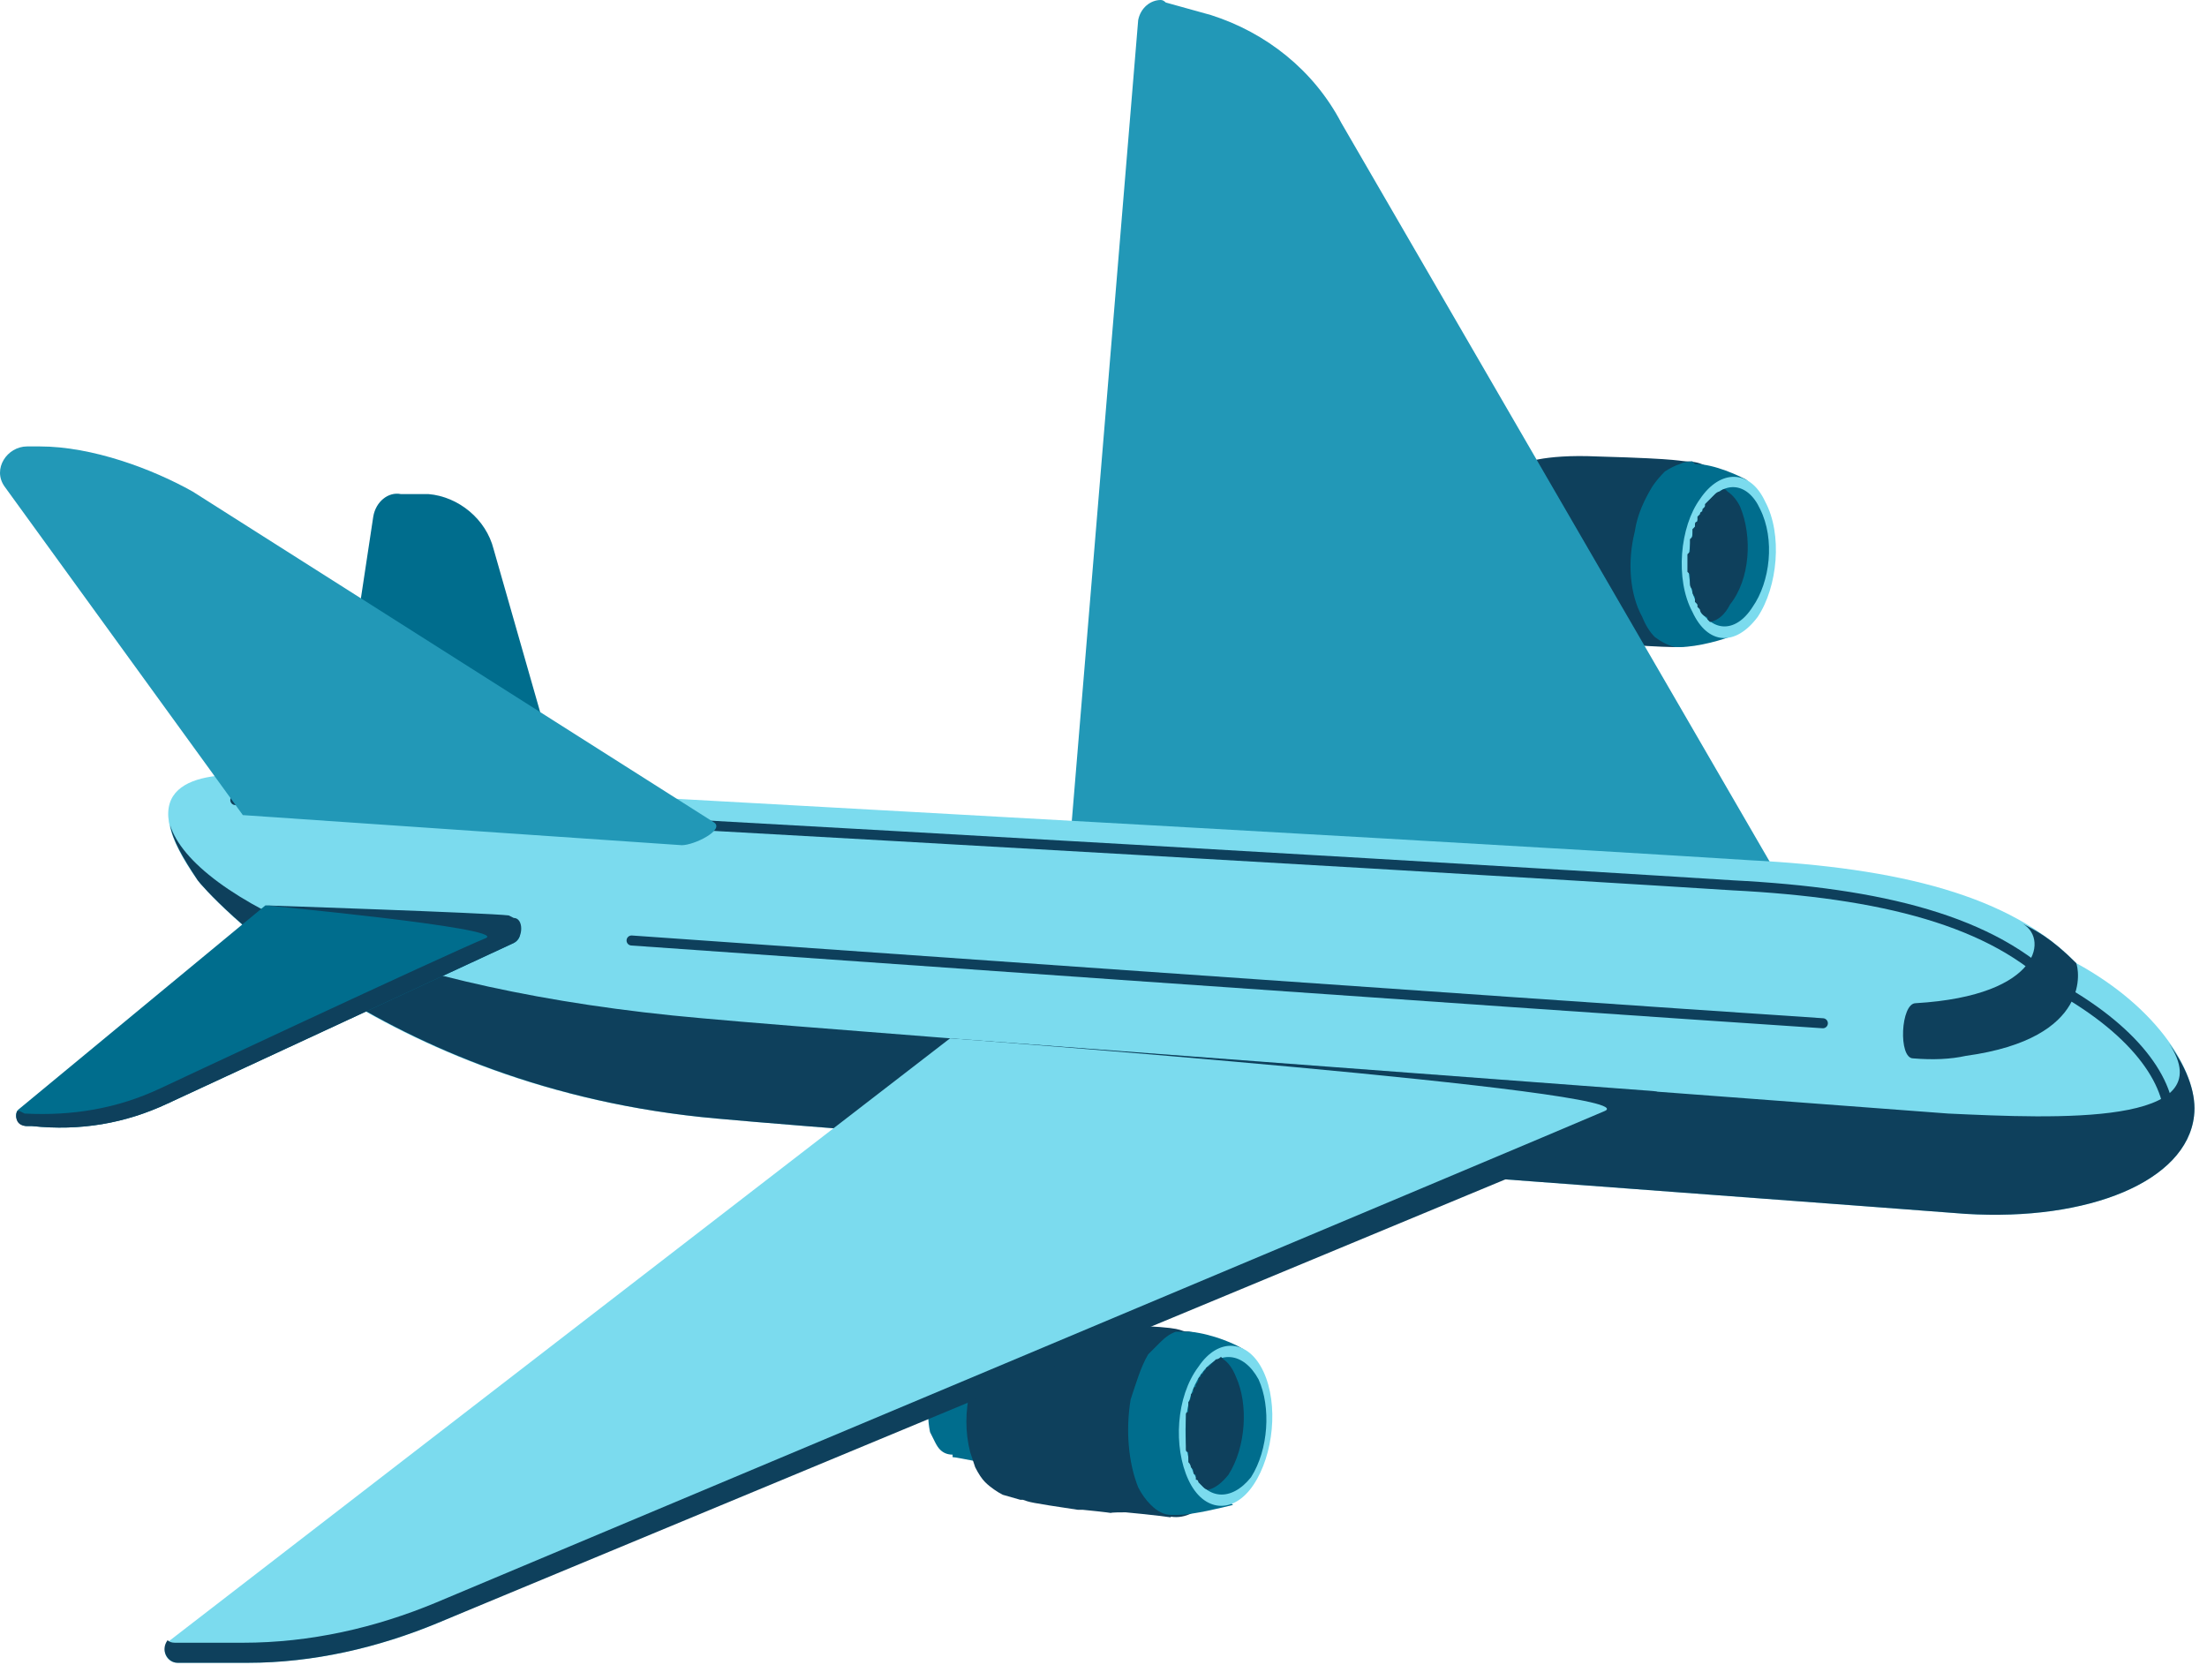
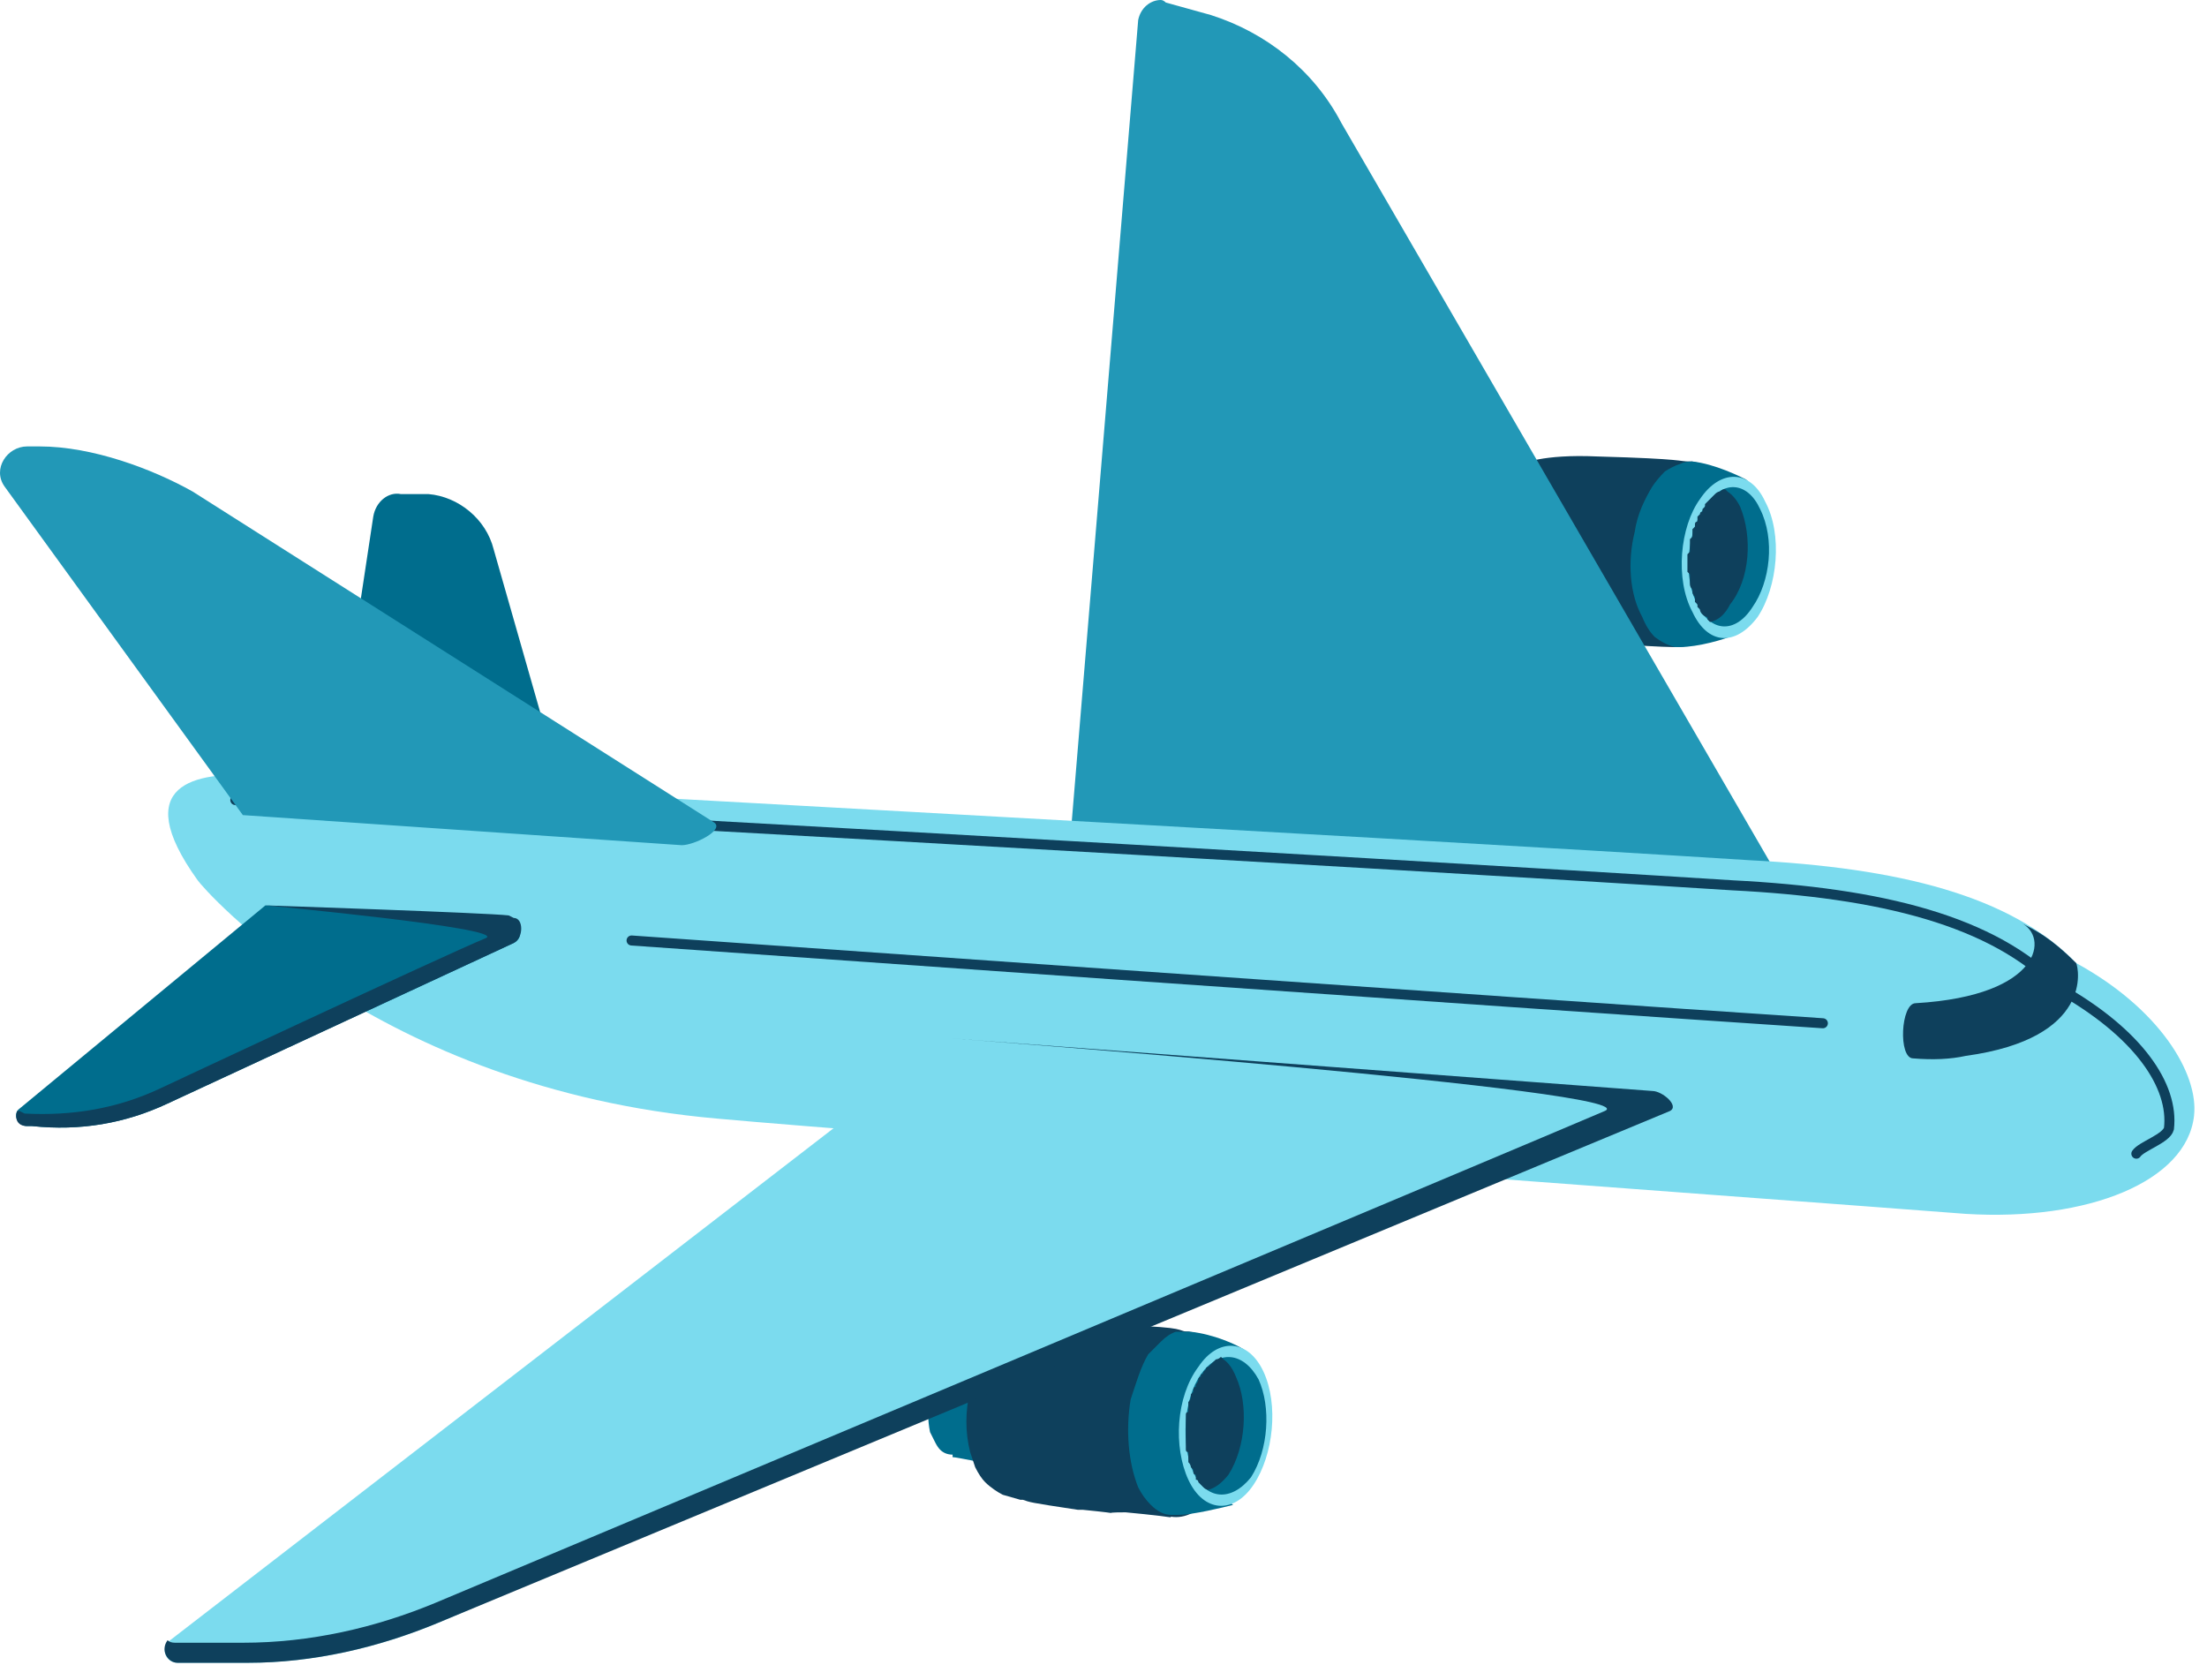
<svg xmlns="http://www.w3.org/2000/svg" width="88" height="67" viewBox="0 0 88 67" fill="none">
  <path d="M64.282 19.9C64.482 20.4 63.882 22.6 63.282 23.4C63.282 23.466 63.282 23.5 63.282 23.5C63.082 23.6 63.882 24 63.782 24.1C63.782 24.1 64.382 24.2 63.682 24.1C62.982 24.1 61.882 24 60.782 23.9C60.782 23.9 60.749 23.9 60.682 23.9C60.616 23.9 60.582 23.9 60.582 23.9C59.482 23.7 58.282 23.4 58.082 23.4C58.082 23.4 58.049 23.4 57.982 23.4C57.849 23.4 57.716 23.333 57.582 23.2C57.449 23.066 57.349 22.933 57.282 22.8C57.282 22.666 57.249 22.533 57.182 22.4C57.082 22 57.082 21.5 57.182 21C57.249 20.666 57.382 20.4 57.582 20.2C57.582 20.133 57.616 20.066 57.682 20C57.816 19.866 57.916 19.8 57.982 19.8C58.116 19.733 58.216 19.7 58.282 19.7C58.282 19.7 59.782 19.5 60.982 19.6C63.082 19.6 63.882 19.8 64.182 19.8C64.249 19.8 64.282 19.833 64.282 19.9Z" fill="#4CCDEC" />
  <path d="M67.583 18.6C67.883 19.5 66.783 23.2 65.883 24.6C65.816 24.667 65.783 24.7 65.783 24.7C65.583 25 66.883 25.7 66.783 25.8C66.783 25.8 66.083 25.8 64.883 25.7C63.683 25.6 65.183 25.8 63.283 25.6C63.216 25.534 63.183 25.5 63.183 25.5C63.116 25.5 63.083 25.5 63.083 25.5C63.016 25.5 62.983 25.5 62.983 25.5C61.083 25.3 61.083 25.3 60.883 25.2C60.883 25.2 60.783 25.2 60.683 25.2L60.083 25C59.783 24.9 59.583 24.7 59.383 24.4C59.249 24.267 59.116 24.1 58.983 23.9C58.916 23.7 58.849 23.467 58.783 23.2C58.583 22.5 58.583 21.6 58.683 20.8C58.883 20.3 59.083 19.9 59.283 19.4C59.416 19.334 59.516 19.233 59.583 19.1C59.783 18.967 59.95 18.834 60.083 18.7C60.283 18.6 60.483 18.6 60.683 18.5C60.683 18.5 61.483 18.1 63.683 18.2C67.283 18.3 66.883 18.4 67.383 18.4C67.383 18.4 67.416 18.4 67.483 18.4C67.549 18.467 67.583 18.534 67.583 18.6Z" fill="#0E405C" />
  <path d="M65.883 19.4C64.883 20.8 64.783 23.1 65.483 24.6C66.183 26.1 67.483 26.2 68.483 24.8C69.383 23.5 69.583 21.1 68.883 19.6C68.183 18.1 66.783 18 65.883 19.4Z" fill="#0E3F59" />
-   <path d="M69.782 19.5C70.082 20.5 69.482 23.5 69.282 24.7C69.216 24.767 69.182 24.8 69.182 24.8C69.182 24.867 69.182 24.933 69.182 25C69.182 25.067 69.182 25.1 69.182 25.1C69.182 25.1 69.182 25.133 69.182 25.2C69.182 25.267 69.182 25.3 69.182 25.3C68.782 25.5 67.682 25.8 66.982 25.8C66.982 25.8 66.949 25.8 66.882 25.8C66.816 25.8 66.782 25.8 66.782 25.8C66.516 25.733 66.249 25.6 65.982 25.4C65.782 25.2 65.616 24.933 65.482 24.6C64.982 23.7 64.882 22.4 65.182 21.2C65.282 20.5 65.582 19.9 65.882 19.4C66.016 19.2 66.182 19 66.382 18.8C66.582 18.667 66.782 18.567 66.982 18.5C67.116 18.433 67.282 18.4 67.482 18.4C67.482 18.4 67.516 18.433 67.582 18.5C68.382 18.5 69.382 19 69.582 19.1C69.716 19.167 69.782 19.3 69.782 19.5Z" fill="#006D8D" />
+   <path d="M69.782 19.5C70.082 20.5 69.482 23.5 69.282 24.7C69.216 24.767 69.182 24.8 69.182 24.8C69.182 24.867 69.182 24.933 69.182 25C69.182 25.067 69.182 25.1 69.182 25.1C69.182 25.1 69.182 25.133 69.182 25.2C69.182 25.267 69.182 25.3 69.182 25.3C68.782 25.5 67.682 25.8 66.982 25.8C66.982 25.8 66.949 25.8 66.882 25.8C66.816 25.8 66.782 25.8 66.782 25.8C66.516 25.733 66.249 25.6 65.982 25.4C65.782 25.2 65.616 24.933 65.482 24.6C64.982 23.7 64.882 22.4 65.182 21.2C65.282 20.5 65.582 19.9 65.882 19.4C66.016 19.2 66.182 19 66.382 18.8C66.582 18.667 66.782 18.567 66.982 18.5C67.116 18.433 67.282 18.4 67.482 18.4C68.382 18.5 69.382 19 69.582 19.1C69.716 19.167 69.782 19.3 69.782 19.5Z" fill="#006D8D" />
  <path d="M67.783 19.9C66.983 21 66.783 23.1 67.483 24.4C68.083 25.7 69.183 25.8 70.083 24.6C70.883 23.4 71.083 21.3 70.383 20C69.783 18.7 68.583 18.7 67.783 19.9Z" fill="#7BDBEE" />
  <path d="M67.982 20.2C67.282 21.2 67.082 23 67.682 24.1C68.182 25.2 69.182 25.3 69.882 24.2C70.582 23.2 70.782 21.5 70.182 20.3C69.682 19.2 68.682 19.1 67.982 20.2Z" fill="#006D8D" />
  <path d="M69.383 20.2C69.883 21.4 69.783 23.1 68.983 24.1C68.783 24.5 68.516 24.733 68.183 24.8C68.183 24.8 68.15 24.767 68.083 24.7C68.083 24.7 68.083 24.667 68.083 24.6C68.016 24.6 67.95 24.567 67.883 24.5C67.817 24.433 67.783 24.367 67.783 24.3C67.783 24.3 67.75 24.267 67.683 24.2C67.683 24.133 67.683 24.1 67.683 24.1C67.617 24.033 67.583 24 67.583 24C67.583 23.933 67.583 23.867 67.583 23.8C67.516 23.733 67.483 23.667 67.483 23.6C67.483 23.6 67.483 23.567 67.483 23.5C67.416 23.433 67.383 23.367 67.383 23.3C67.383 23.233 67.383 23.2 67.383 23.2C67.383 23.133 67.383 23.067 67.383 23C67.383 23 67.383 22.967 67.383 22.9C67.317 22.833 67.283 22.8 67.283 22.8C67.283 22.733 67.283 22.7 67.283 22.7C67.283 22.633 67.283 22.567 67.283 22.5C67.283 22.433 67.283 22.367 67.283 22.3C67.283 22.233 67.283 22.2 67.283 22.2C67.283 22.133 67.283 22.1 67.283 22.1C67.35 22.033 67.383 22 67.383 22C67.383 22 67.383 21.967 67.383 21.9C67.383 21.9 67.383 21.867 67.383 21.8C67.383 21.733 67.383 21.667 67.383 21.6C67.383 21.533 67.383 21.5 67.383 21.5C67.45 21.433 67.483 21.4 67.483 21.4C67.483 21.333 67.483 21.3 67.483 21.3C67.483 21.3 67.483 21.267 67.483 21.2C67.483 21.2 67.483 21.167 67.483 21.1C67.55 21.033 67.583 21 67.583 21C67.583 20.933 67.583 20.9 67.583 20.9C67.583 20.833 67.617 20.8 67.683 20.8C67.683 20.733 67.683 20.667 67.683 20.6C67.683 20.6 67.716 20.567 67.783 20.5C67.783 20.433 67.817 20.4 67.883 20.4C67.883 20.333 67.883 20.3 67.883 20.3C67.95 20.233 67.983 20.2 67.983 20.2C67.983 20.133 67.983 20.1 67.983 20.1C68.05 20.033 68.083 20 68.083 20C68.15 19.933 68.216 19.867 68.283 19.8C68.35 19.733 68.383 19.7 68.383 19.7C68.45 19.633 68.516 19.6 68.583 19.6C68.65 19.533 68.716 19.5 68.783 19.5C68.783 19.5 68.817 19.533 68.883 19.6C69.083 19.733 69.25 19.933 69.383 20.2Z" fill="#0E405C" />
  <path d="M45.383 0.8L42.283 38.2L74.183 40.6L53.483 4.9C52.383 2.8 50.483 1.3 48.283 0.6L46.483 0.1C46.416 0.033 46.35 0 46.283 0C45.883 0 45.483 0.3 45.383 0.8Z" fill="url(#paint0_linear_326_2844)" />
  <path d="M44.283 54.6C44.383 55.1 43.783 57.2 43.183 58.1C43.083 58.3 43.783 58.7 43.783 58.7C43.783 58.767 43.783 58.8 43.783 58.8C43.783 58.8 44.283 58.8 43.683 58.8C42.883 58.7 41.883 58.6 40.683 58.5C40.616 58.5 40.583 58.5 40.583 58.5C39.383 58.4 38.183 58.1 37.983 58.1V58C37.783 58 37.616 57.934 37.483 57.8C37.416 57.733 37.349 57.633 37.283 57.5C37.216 57.367 37.15 57.233 37.083 57.1C36.983 56.6 36.983 56.1 37.083 55.7C37.15 55.367 37.283 55.067 37.483 54.8C37.55 54.733 37.583 54.667 37.583 54.6C37.716 54.533 37.849 54.467 37.983 54.4C38.05 54.334 38.15 54.3 38.283 54.3C38.283 54.3 39.683 54.2 40.983 54.2C42.983 54.3 43.883 54.4 44.083 54.5C44.083 54.5 44.116 54.5 44.183 54.5C44.183 54.5 44.216 54.533 44.283 54.6Z" fill="#006D8D" />
  <path d="M47.583 53.2C47.883 54.1 46.783 57.8 45.783 59.2C45.783 59.267 45.75 59.3 45.683 59.3V59.4C45.483 59.6 46.883 60.3 46.683 60.4C46.683 60.4 46.683 60.434 46.683 60.5C46.683 60.5 45.983 60.4 44.883 60.3C43.583 60.3 45.183 60.4 43.183 60.2C43.117 60.2 43.083 60.2 43.083 60.2C43.017 60.2 42.983 60.2 42.983 60.2C40.983 59.9 41.083 59.9 40.783 59.8H40.683L39.983 59.6C39.783 59.5 39.483 59.3 39.283 59.1C39.15 58.967 39.017 58.767 38.883 58.5C38.816 58.3 38.75 58.1 38.683 57.9C38.483 57.1 38.483 56.3 38.683 55.4C38.783 54.9 38.983 54.5 39.283 54.1C39.35 53.967 39.416 53.867 39.483 53.8C39.683 53.6 39.883 53.467 40.083 53.4C40.283 53.3 40.383 53.2 40.683 53.1C40.683 53.1 41.483 52.7 43.583 52.8H43.683C47.183 52.9 46.883 53 47.283 53.1C47.35 53.1 47.383 53.1 47.383 53.1C47.45 53.1 47.517 53.134 47.583 53.2Z" fill="#0E405C" />
  <path d="M45.783 54C44.883 55.4 44.683 57.8 45.383 59.3C46.083 60.8 47.483 60.9 48.383 59.5C49.383 58.1 49.583 55.8 48.883 54.3C48.083 52.8 46.783 52.7 45.783 54Z" fill="#0E3F59" />
  <path d="M49.782 54.1C50.082 55.2 49.482 58.1 49.182 59.4C49.182 59.4 49.182 59.433 49.182 59.5C49.182 59.567 49.149 59.633 49.082 59.7C49.082 59.767 49.082 59.8 49.082 59.8C49.082 59.933 49.116 60 49.182 60C48.782 60.1 47.582 60.4 46.982 60.4C46.916 60.4 46.849 60.4 46.782 60.4C46.782 60.4 46.749 60.4 46.682 60.4C46.416 60.4 46.149 60.267 45.882 60C45.682 59.8 45.516 59.567 45.382 59.3C44.982 58.3 44.882 57 45.082 55.8C45.282 55.2 45.482 54.5 45.782 54C45.982 53.8 46.149 53.633 46.282 53.5C46.482 53.3 46.682 53.167 46.882 53.1C47.082 53.1 47.249 53.1 47.382 53.1C47.382 53.1 47.416 53.1 47.482 53.1C48.382 53.2 49.282 53.6 49.582 53.8C49.649 53.867 49.716 53.967 49.782 54.1Z" fill="#006D8D" />
  <path d="M47.783 54.5C46.883 55.7 46.783 57.7 47.383 59C47.983 60.3 49.183 60.4 49.983 59.2C50.783 58 50.983 56 50.383 54.7C49.783 53.4 48.583 53.3 47.783 54.5Z" fill="#7BDBEE" />
  <path d="M47.883 54.8C47.183 55.8 47.083 57.6 47.583 58.7C48.083 59.8 49.083 59.9 49.883 58.9C50.583 57.8 50.683 56.1 50.183 55C49.583 53.9 48.583 53.8 47.883 54.8Z" fill="#006D8D" />
  <path d="M49.283 54.9C49.783 56 49.683 57.7 48.983 58.8C48.717 59.133 48.45 59.333 48.183 59.4C48.117 59.4 48.05 59.367 47.983 59.3C47.916 59.233 47.85 59.167 47.783 59.1C47.783 59.033 47.75 59 47.683 59C47.683 58.933 47.683 58.867 47.683 58.8C47.617 58.8 47.583 58.767 47.583 58.7C47.583 58.7 47.583 58.667 47.583 58.6C47.517 58.533 47.483 58.5 47.483 58.5C47.483 58.433 47.45 58.367 47.383 58.3C47.383 58.233 47.383 58.167 47.383 58.1C47.383 58.033 47.383 57.967 47.383 57.9C47.316 57.9 47.283 57.867 47.283 57.8C47.283 57.733 47.283 57.667 47.283 57.6C47.283 57.533 47.283 57.467 47.283 57.4C47.283 57.4 47.283 57.367 47.283 57.3C47.283 57.3 47.283 57.267 47.283 57.2C47.283 57.133 47.283 57.1 47.283 57.1C47.283 57.033 47.283 57 47.283 57C47.283 57 47.283 56.967 47.283 56.9C47.283 56.9 47.283 56.867 47.283 56.8C47.283 56.8 47.283 56.767 47.283 56.7C47.283 56.7 47.283 56.667 47.283 56.6C47.283 56.533 47.283 56.467 47.283 56.4C47.283 56.333 47.316 56.3 47.383 56.3C47.383 56.3 47.383 56.267 47.383 56.2C47.383 56.2 47.383 56.167 47.383 56.1C47.383 56.033 47.383 55.967 47.383 55.9C47.45 55.833 47.483 55.767 47.483 55.7C47.483 55.7 47.483 55.667 47.483 55.6C47.483 55.6 47.517 55.567 47.583 55.5C47.583 55.5 47.583 55.467 47.583 55.4C47.583 55.333 47.617 55.3 47.683 55.3C47.683 55.233 47.683 55.2 47.683 55.2C47.75 55.133 47.783 55.067 47.783 55C47.783 54.933 47.816 54.9 47.883 54.9C47.883 54.833 47.883 54.8 47.883 54.8C47.95 54.8 47.983 54.767 47.983 54.7C47.983 54.7 48.017 54.667 48.083 54.6C48.083 54.533 48.117 54.5 48.183 54.5C48.25 54.433 48.316 54.367 48.383 54.3C48.383 54.3 48.416 54.267 48.483 54.2C48.55 54.2 48.617 54.167 48.683 54.1C48.75 54.167 48.783 54.2 48.783 54.2C48.983 54.333 49.15 54.567 49.283 54.9Z" fill="#0E405C" />
  <path d="M17.083 19.7H15.983C15.483 19.6 14.983 20 14.883 20.6L12.583 35.8L23.883 36.6L19.683 21.9C19.383 20.7 18.283 19.8 17.083 19.7Z" fill="#006D8D" />
  <path d="M87.482 44.5C87.682 42.8 86.082 40.2 82.782 38.4C80.182 35.7 75.682 34.6 69.782 34.3C55.682 33.4 14.782 31.2 10.082 30.9C7.882 30.8 5.082 31.2 7.882 35.1C8.082 35.4 14.982 43.4 28.582 44.6C35.082 45.2 70.582 47.8 78.382 48.4C83.282 48.7 87.182 47.1 87.482 44.5Z" fill="#7BDBEE" />
-   <path d="M77.683 44.4C69.883 43.8 34.483 41.2 27.983 40.6C15.383 39.5 7.683 35.8 6.783 32.9C6.883 33.5 7.283 34.2 7.883 35.1C8.083 35.4 15.083 43.4 28.583 44.6C35.083 45.2 70.583 47.8 78.383 48.4C83.283 48.7 87.183 47.1 87.483 44.5C87.583 43.7 87.283 42.7 86.483 41.6C88.683 44.9 81.983 44.6 77.683 44.4Z" fill="#0E405C" />
  <path d="M20.383 36.8L10.583 36.1L0.783 44.2C0.483 44.4 0.683 44.9 1.083 44.9H1.283C3.183 45.1 4.983 44.8 6.683 44L20.483 37.6C20.883 37.4 20.783 36.9 20.383 36.8Z" fill="#006D8D" />
  <path d="M20.483 36.6L20.283 36.5C19.483 36.4 10.583 36.1 10.583 36.1C10.583 36.1 20.183 37 19.383 37.4C17.683 38.1 6.383 43.4 6.383 43.4C4.683 44.2 2.883 44.5 0.983 44.4L0.783 44.3C0.716 44.3 0.683 44.3 0.683 44.3C0.583 44.6 0.683 44.9 1.083 44.9H1.283C3.183 45.1 4.983 44.8 6.683 44L20.483 37.6C20.883 37.4 20.883 36.6 20.483 36.6Z" fill="#0E405C" />
  <path d="M65.483 44.2L17.483 64.7C15.083 65.7 12.483 66.3 9.883 66.3H7.083C6.583 66.3 6.383 65.7 6.783 65.4L37.883 41.4L65.883 43.5C66.283 43.5 65.883 44.1 65.483 44.2Z" fill="#7BDBEE" />
  <path d="M65.882 43.5L37.882 41.4C37.882 41.4 65.882 43.5 63.982 44.3C62.382 45 17.382 63.9 17.382 63.9C14.982 64.9 12.382 65.5 9.682 65.5H6.982C6.849 65.5 6.749 65.467 6.682 65.4C6.382 65.8 6.682 66.3 7.082 66.3H9.882C12.482 66.3 15.082 65.7 17.482 64.7L66.582 44.3C66.982 44.1 66.282 43.5 65.882 43.5Z" fill="#0E405C" />
  <path d="M72.683 40.8C60.583 40 25.183 37.5 25.183 37.5" stroke="#0E405C" stroke-width="0.4" stroke-linecap="round" stroke-linejoin="round" />
  <path d="M85.183 46C85.383 45.7 86.383 45.4 86.483 45C86.683 43.3 85.283 41.2 82.083 39.4C79.483 36.7 74.983 35.6 69.083 35.3C54.983 34.4 14.083 32.1 9.383 31.9" stroke="#0E405C" stroke-width="0.4" stroke-linecap="round" stroke-linejoin="round" />
  <path d="M1.083 17.8C0.283 17.8 -0.317 18.7 0.183 19.4L9.683 32.5L27.183 33.7C27.683 33.7 28.883 33.1 28.483 32.8L7.683 19.6C6.083 18.7 3.683 17.8 1.583 17.8C1.383 17.8 1.216 17.8 1.083 17.8Z" fill="url(#paint1_linear_326_2844)" />
  <path d="M78.383 42.1C77.783 42.233 77.083 42.267 76.283 42.2C75.683 42.2 75.783 40 76.383 40C81.483 39.7 81.683 37.3 80.583 36.8C81.183 37.1 81.783 37.4 82.783 38.4C82.883 38.6 83.483 41.4 78.383 42.1Z" fill="#0E405C" />
  <defs>
    <linearGradient id="paint0_linear_326_2844" x1="58.229" y1="40.295" x2="59" y2="0.261" gradientUnits="userSpaceOnUse">
      <stop stop-color="#2298B7" />
      <stop offset="0.518" stop-color="#2298B7" />
      <stop offset="1" stop-color="#2298B7" />
    </linearGradient>
    <linearGradient id="paint1_linear_326_2844" x1="0.009" y1="25.734" x2="28.546" y2="25.734" gradientUnits="userSpaceOnUse">
      <stop stop-color="#2298B7" />
      <stop offset="0.518" stop-color="#2298B7" />
      <stop offset="1" stop-color="#2298B7" />
    </linearGradient>
  </defs>
</svg>